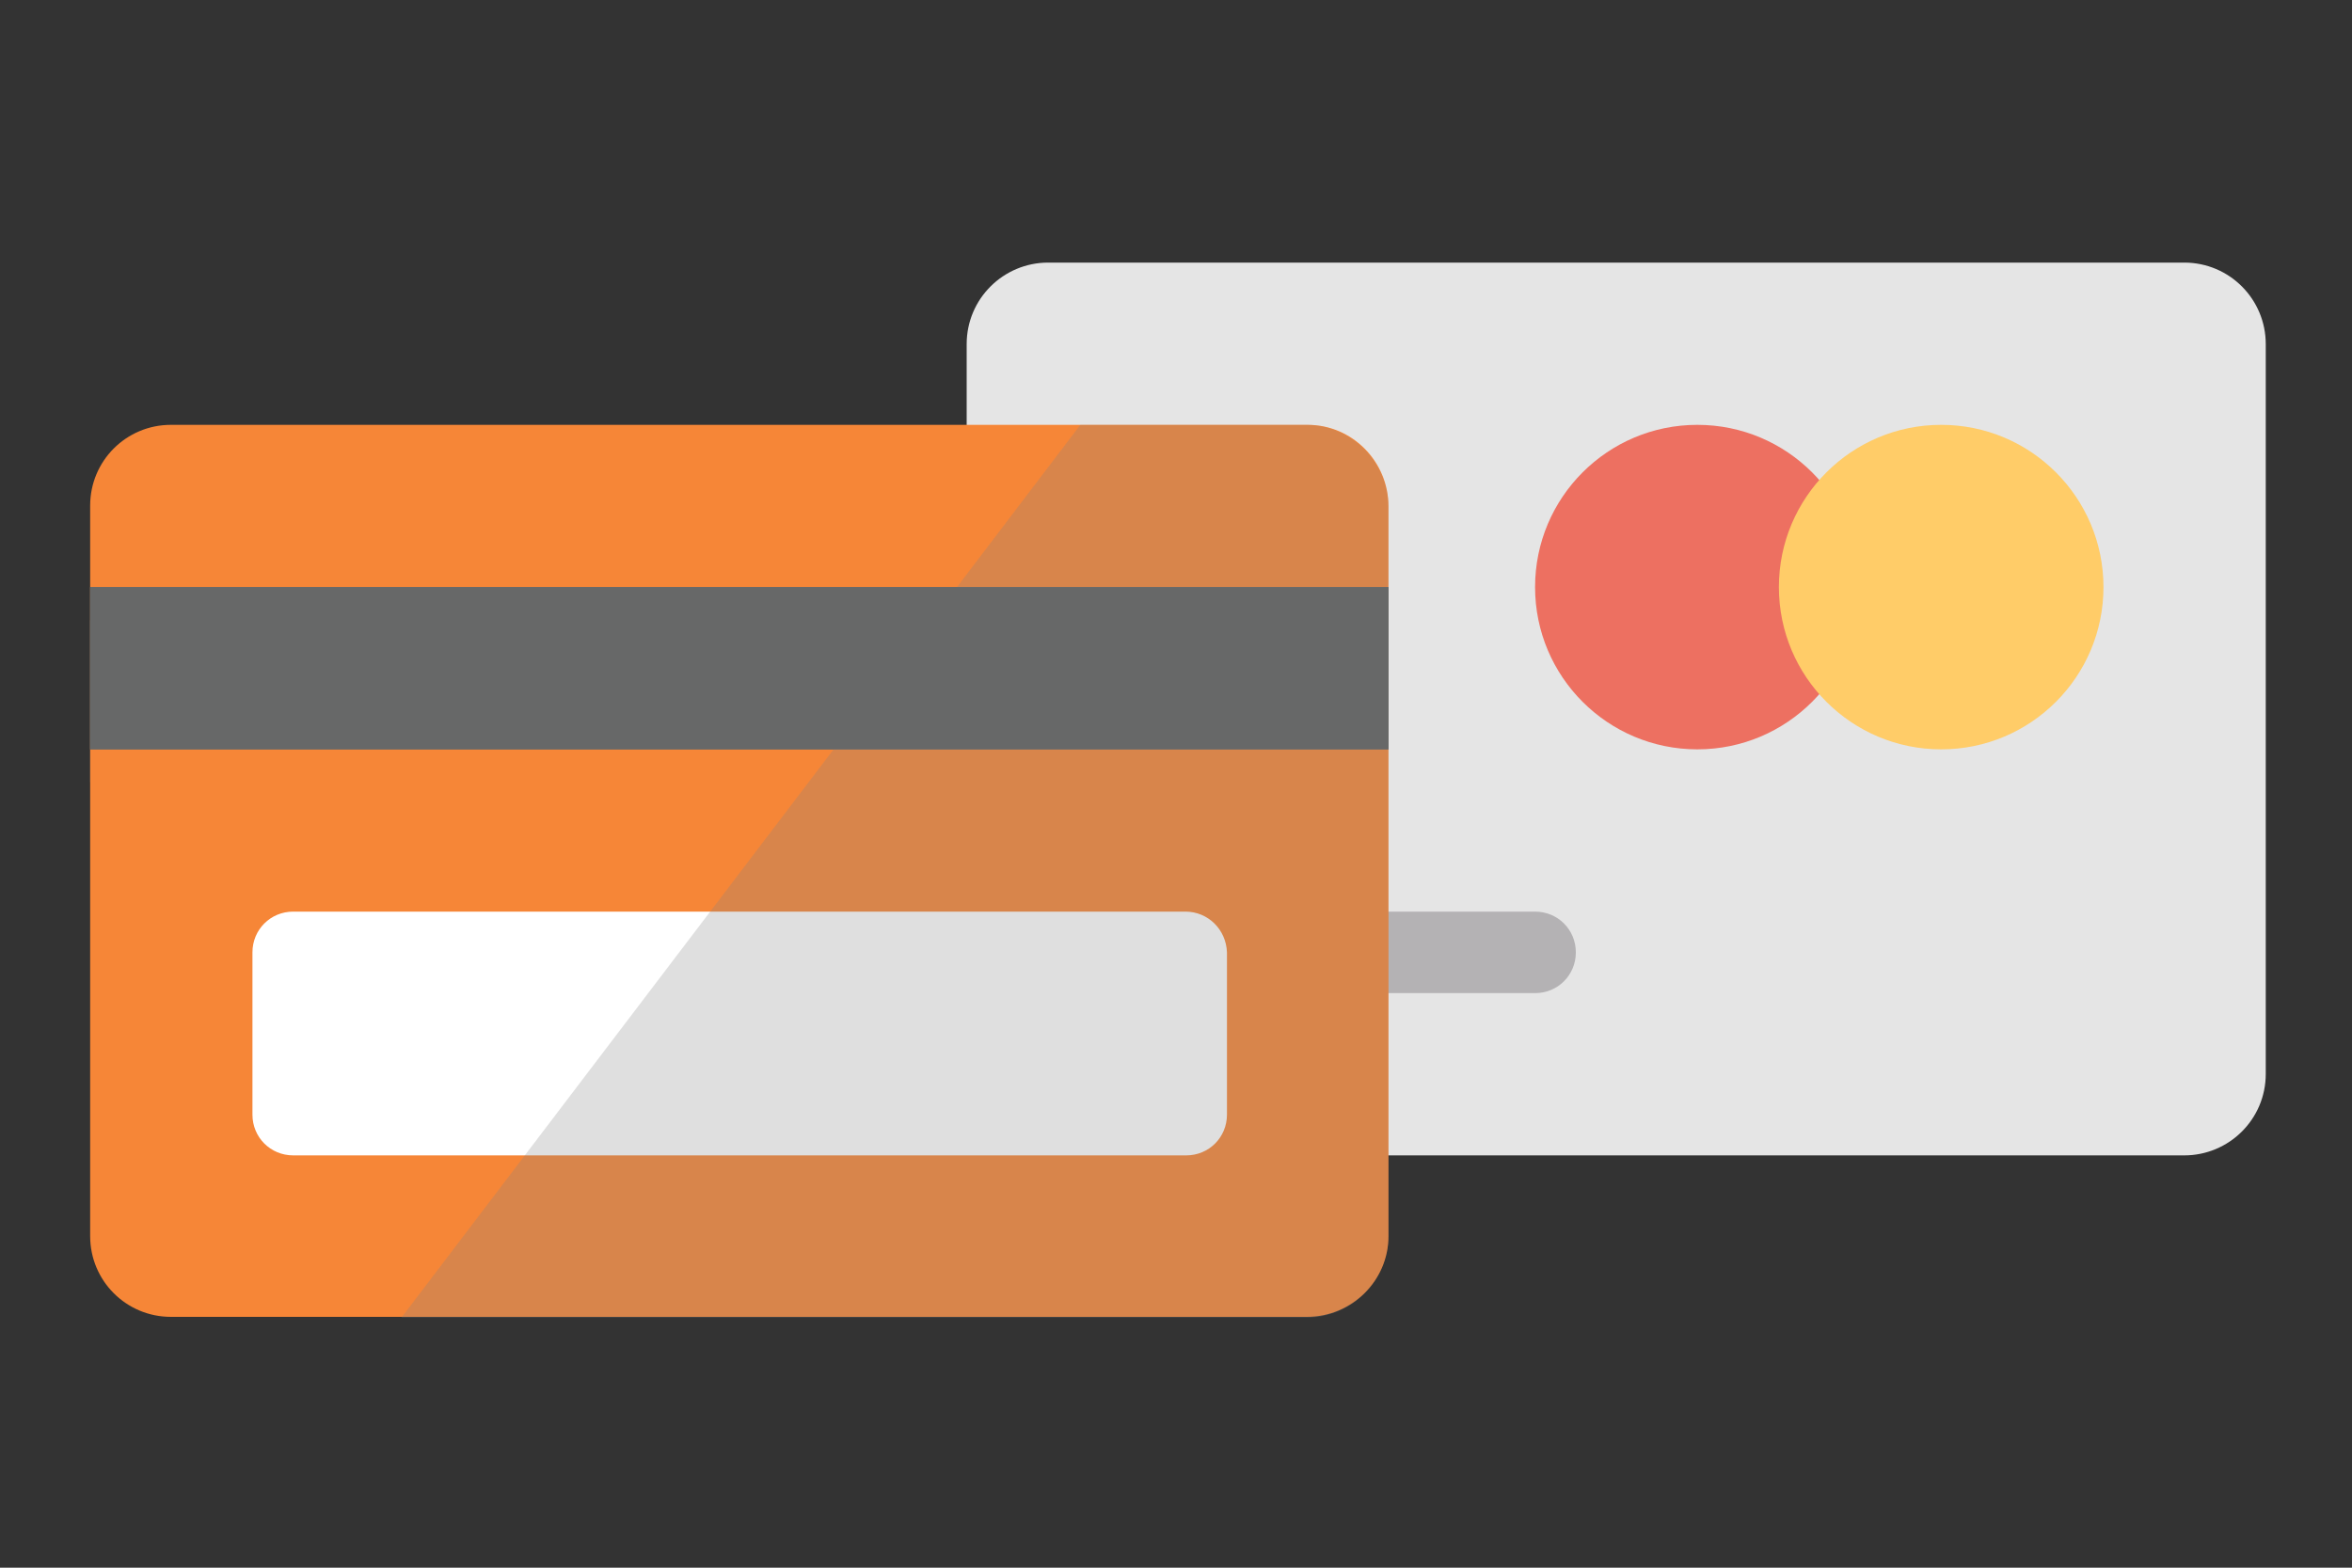
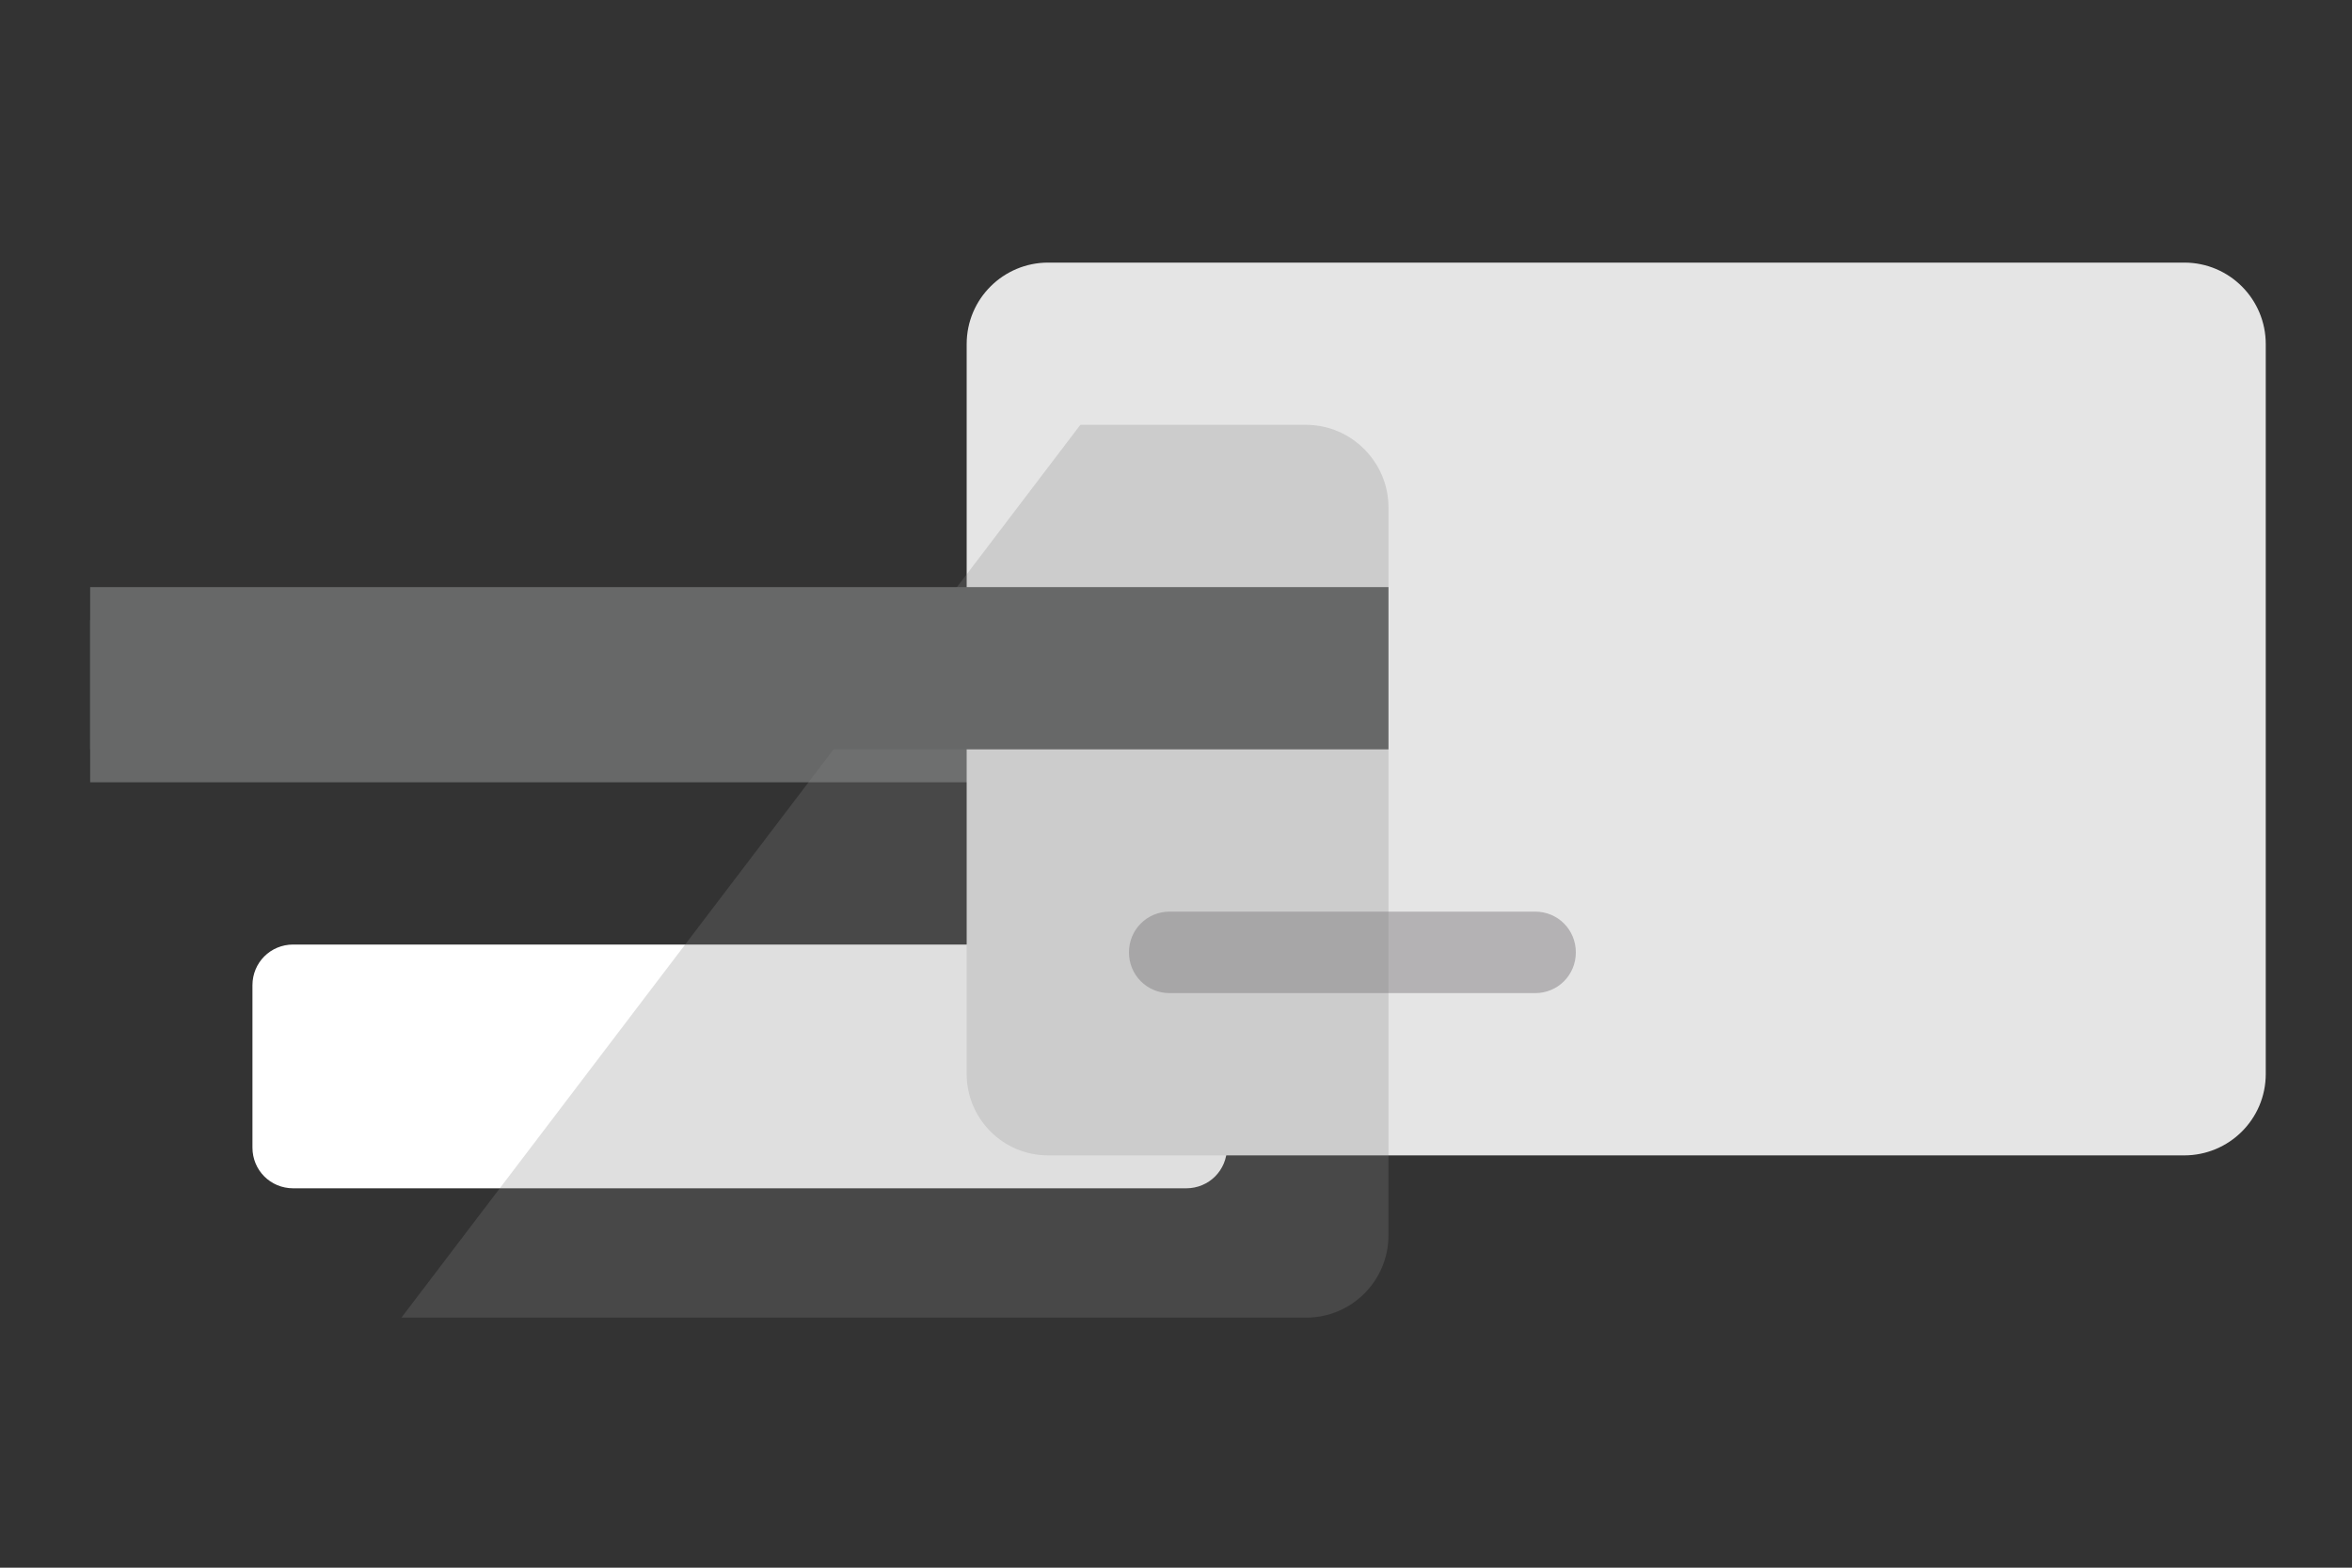
<svg xmlns="http://www.w3.org/2000/svg" version="1.1" id="Layer_2" x="0px" y="0px" viewBox="0 0 300 200" style="enable-background:new 0 0 300 200;" xml:space="preserve">
  <rect x="0" y="0" width="300" height="200" fill="#333333" stroke="none" />
  <style type="text/css">
	.st0{fill:#676868;}
	.st1{fill:#FFFFFF;}
	.st2{fill:#E5E5E5;}
	.st3{fill:#B4B2B4;}
	.st4{fill:#ED7061;}
	.st5{fill:#FFCC68;}
	.st6{fill:#F68637;}
	.st7{opacity:0.26;fill:#848484;enable-background:new    ;}
</style>
  <g>
    <g>
      <g id="Band_3_">
        <g>
          <rect x="11.5" y="79.1" class="st0" width="165.6" height="20.7" />
        </g>
      </g>
      <g id="Container">
        <g>
          <path class="st1" d="M151.2,120.5H37.4c-2.9,0-5.2,2.3-5.2,5.2v20.7c0,2.9,2.3,5.2,5.2,5.2h113.9c2.9,0,5.2-2.3,5.2-5.2v-20.7      C156.4,122.9,154.1,120.5,151.2,120.5z" />
        </g>
      </g>
      <g>
        <g id="Card_16_">
          <g>
            <path class="st2" d="M278.6,33.5H133.7c-5.7,0-10.4,4.6-10.4,10.4V137c0,5.7,4.6,10.4,10.4,10.4h144.9       c5.7,0,10.4-4.6,10.4-10.4V43.9C289,38.2,284.4,33.5,278.6,33.5z" />
          </g>
        </g>
        <g id="Text_1_">
          <g>
            <path class="st3" d="M195.8,116.3h-46.6c-2.9,0-5.2,2.3-5.2,5.2c0,2.9,2.3,5.2,5.2,5.2h46.6c2.9,0,5.2-2.3,5.2-5.2       C201,118.6,198.7,116.3,195.8,116.3z" />
          </g>
        </g>
        <g id="Elipse_6_">
          <g>
-             <ellipse class="st4" cx="216.5" cy="74.9" rx="20.7" ry="20.7" />
-           </g>
+             </g>
        </g>
        <g id="Elipse_7_">
          <g>
-             <ellipse class="st5" cx="247.6" cy="74.9" rx="20.7" ry="20.7" />
-           </g>
+             </g>
        </g>
      </g>
      <g id="Card_1_">
        <g>
-           <path class="st6" d="M166.8,54.2h-145c-5.7,0-10.3,4.6-10.3,10.3v93.2c0,5.7,4.6,10.3,10.3,10.3h144.9c5.7,0,10.4-4.6,10.4-10.3      V64.6C177.1,58.9,172.5,54.2,166.8,54.2z" />
-         </g>
+           </g>
      </g>
      <g id="Container_1_">
        <g>
-           <path class="st1" d="M151.2,116.3H37.4c-2.9,0-5.2,2.3-5.2,5.2v20.7c0,2.9,2.3,5.2,5.2,5.2h113.9c2.9,0,5.2-2.3,5.2-5.2v-20.7      C156.4,118.6,154.1,116.3,151.2,116.3z" />
-         </g>
+           </g>
      </g>
      <g id="Band_1_">
        <g>
-           <rect x="11.5" y="74.9" class="st0" width="165.6" height="20.7" />
-         </g>
+           </g>
      </g>
    </g>
    <path class="st7" d="M166.6,54.2h-28.8L51.2,168.1h115.4c5.8,0,10.5-4.7,10.5-10.5V64.7C177.1,59,172.4,54.2,166.6,54.2z" />
    <g id="Band_4_">
      <g>
        <rect x="11.5" y="74.9" class="st0" width="165.6" height="20.7" />
      </g>
    </g>
  </g>
</svg>